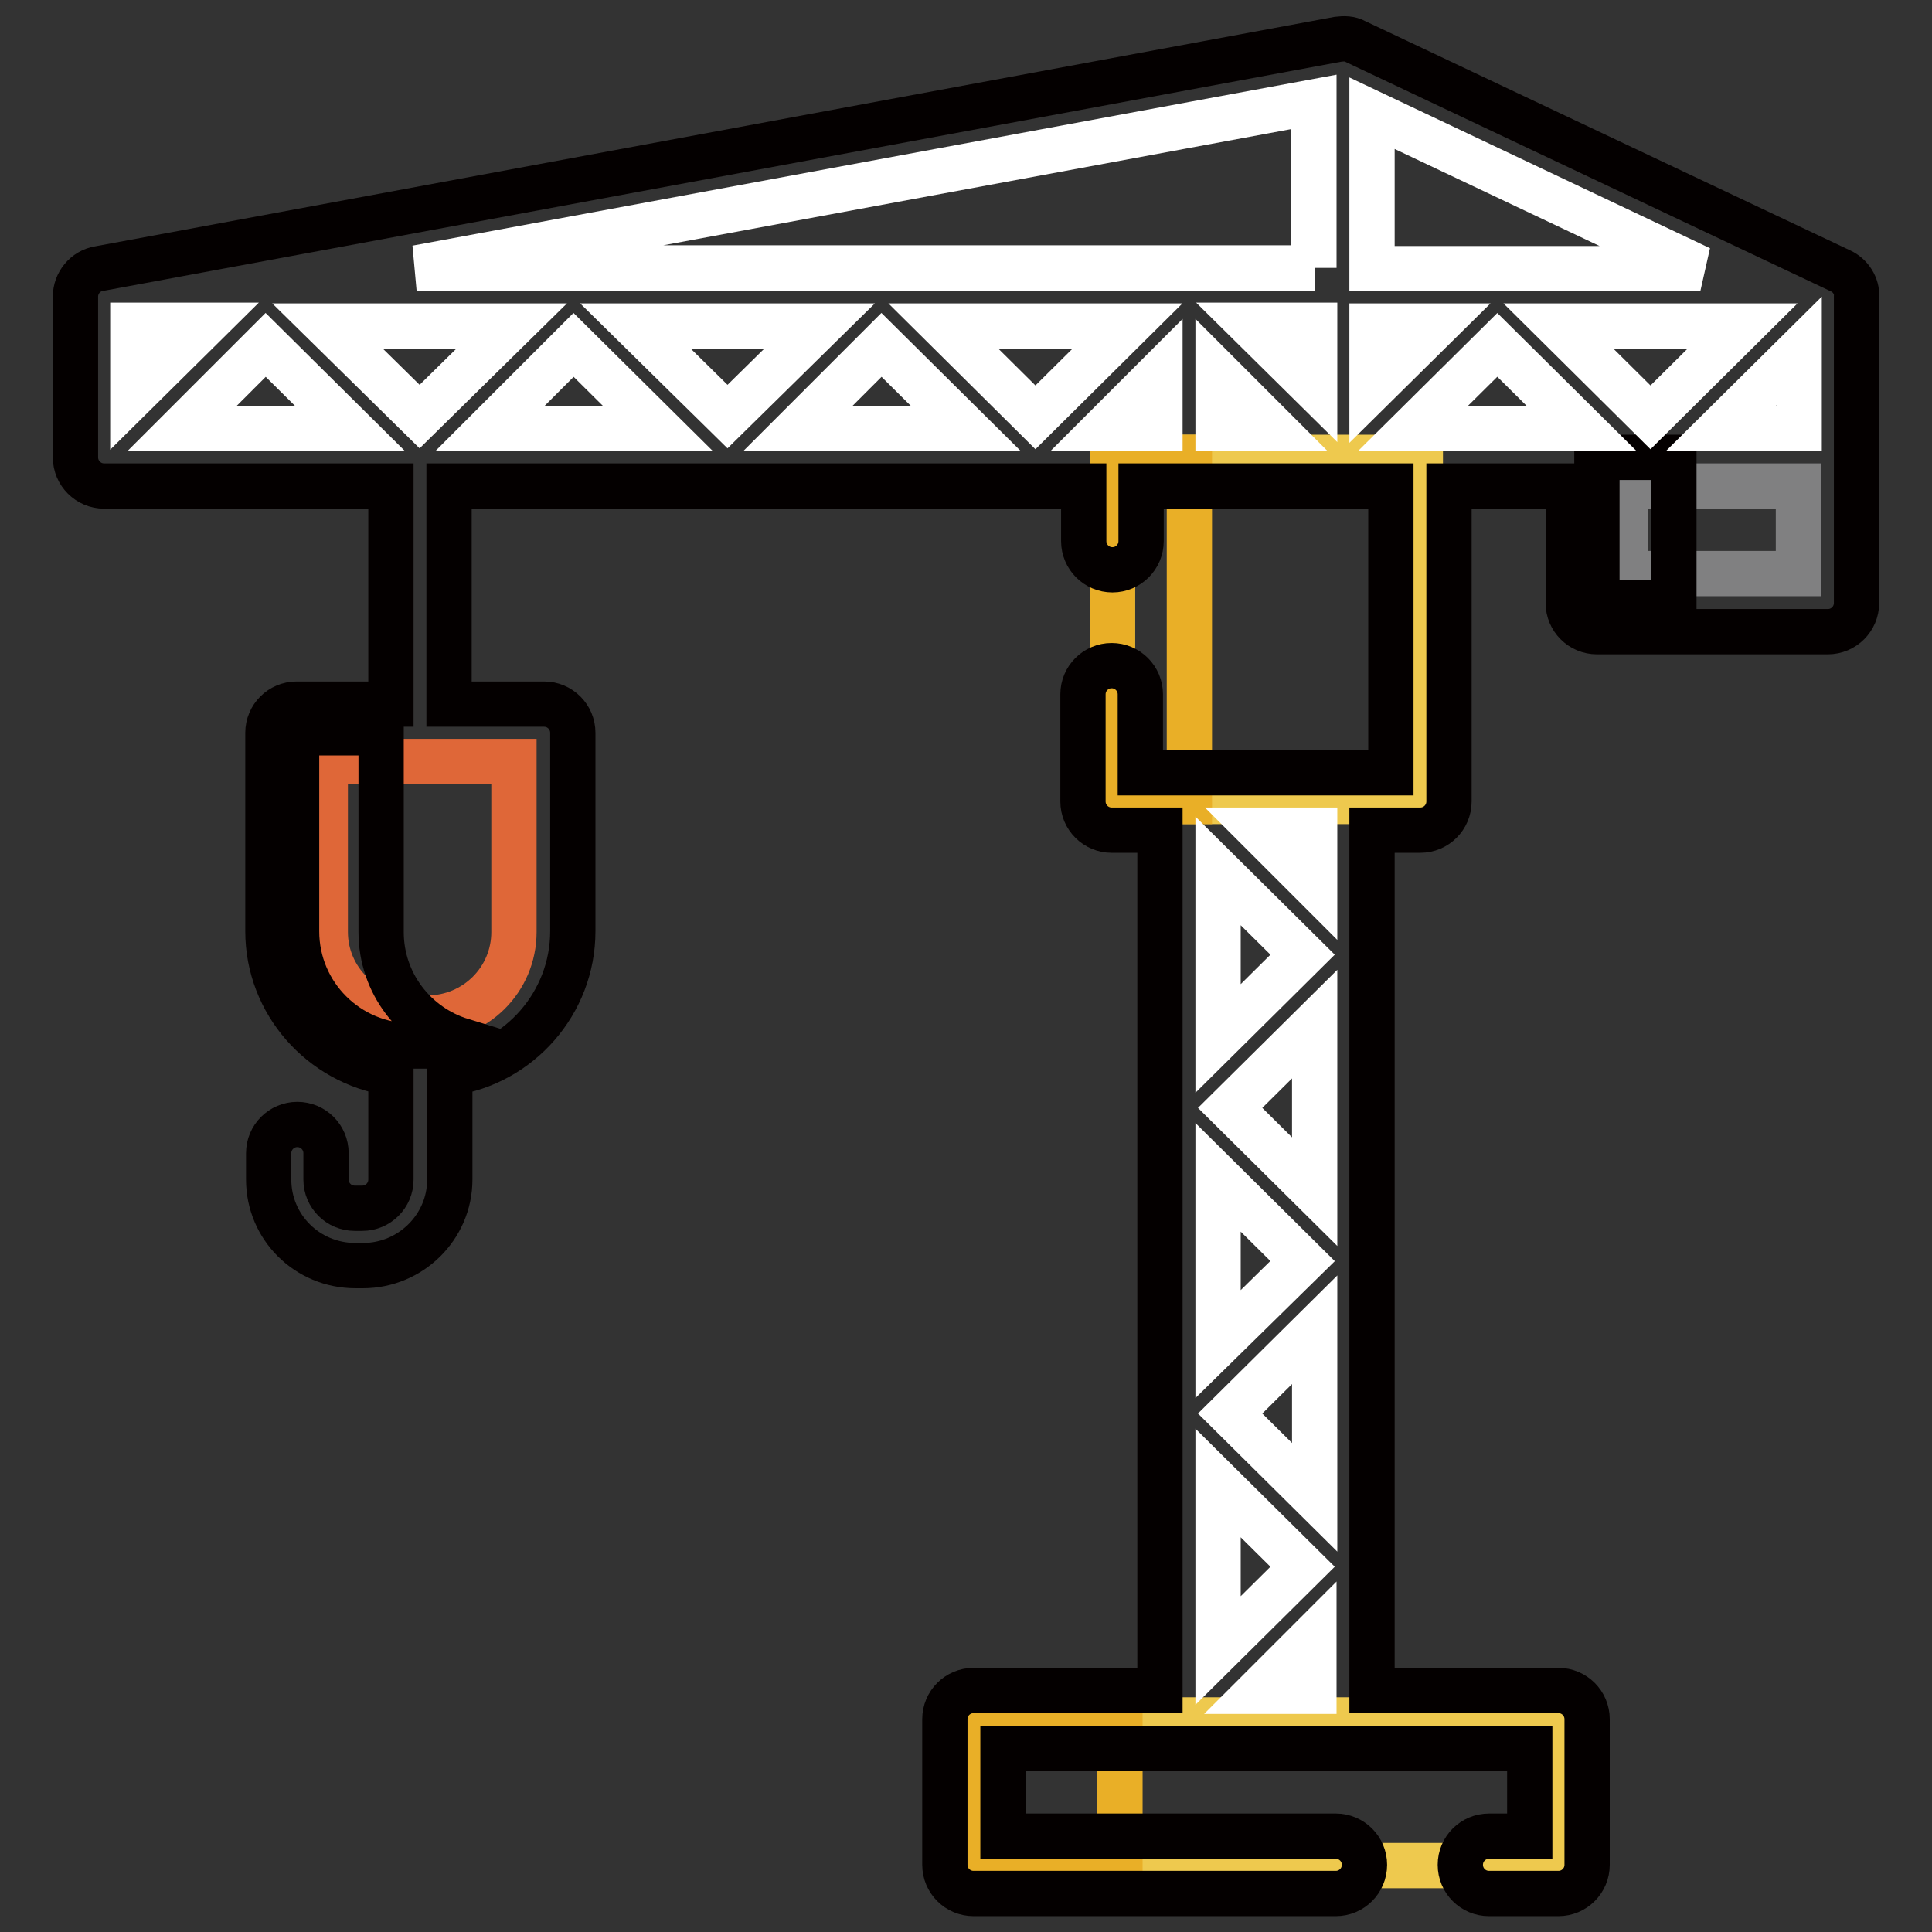
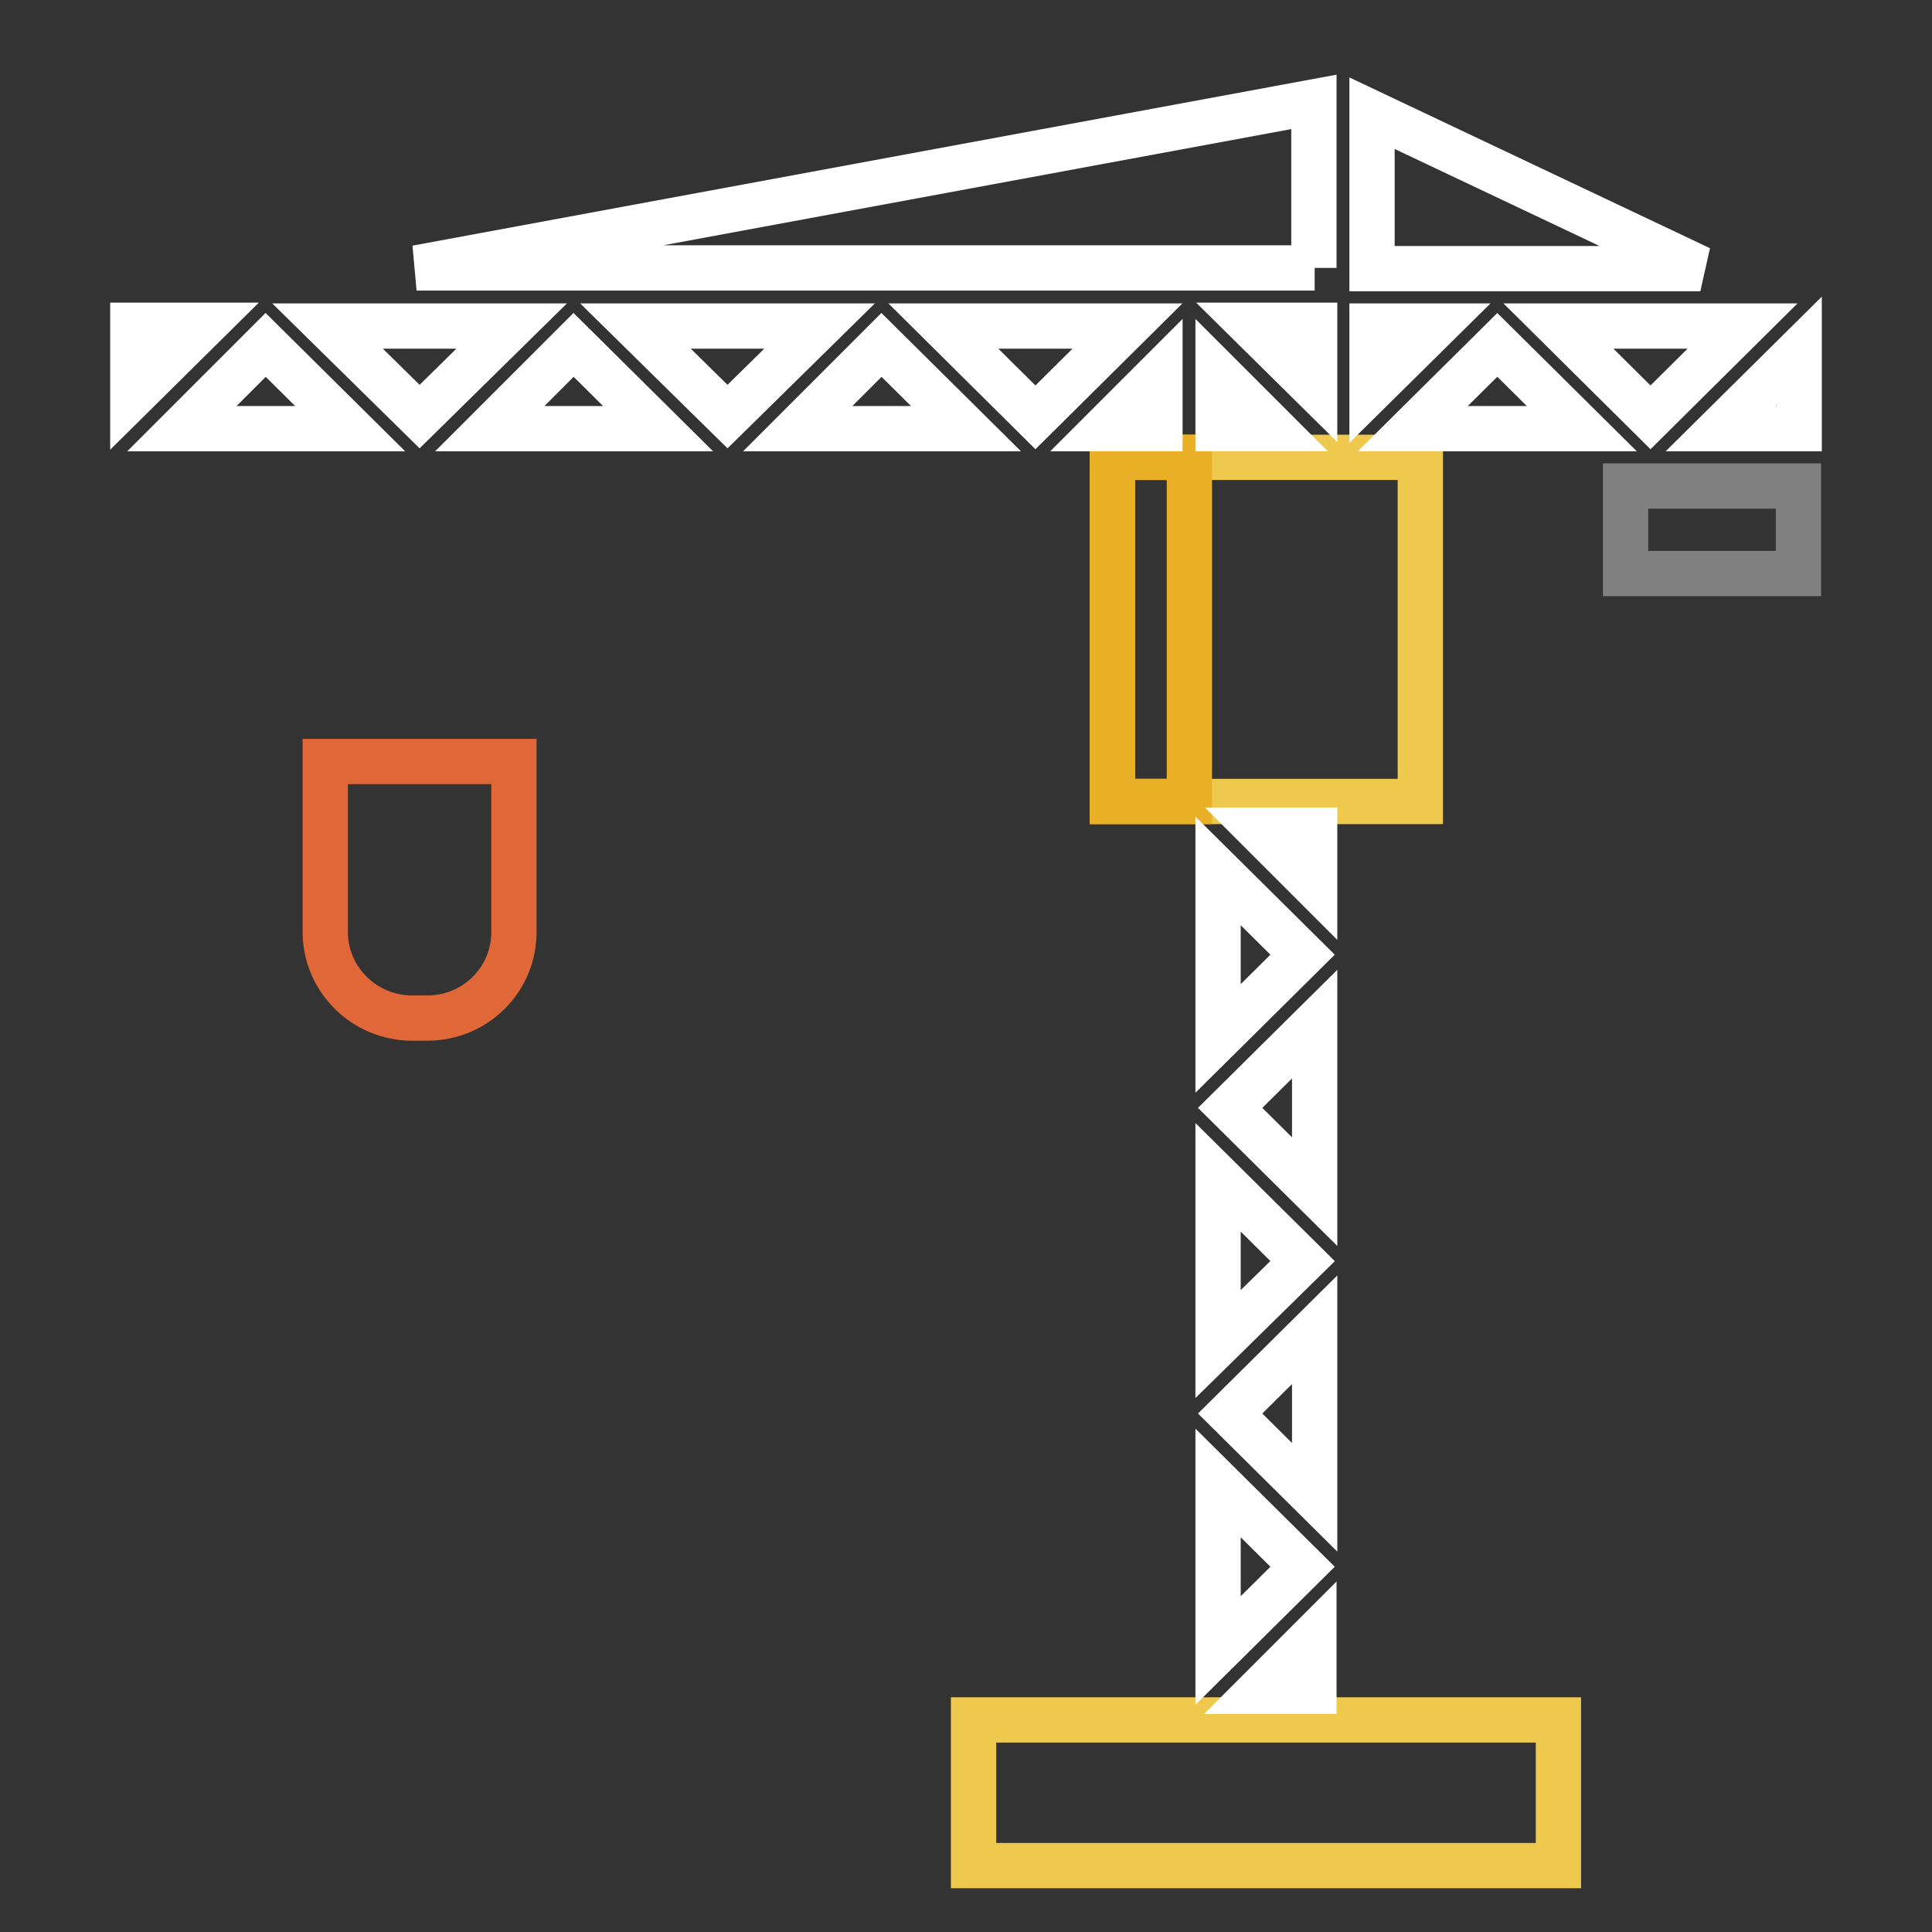
<svg xmlns="http://www.w3.org/2000/svg" version="1.1" x="0px" y="0px" viewBox="0 0 256 256" enable-background="new 0 0 256 256" xml:space="preserve">
  <rect x="0" y="0" width="256" height="256" fill="#333333" stroke="none" />
  <g>
    <path stroke-width="6" fill-opacity="0" stroke="#eec94e" d="M129,227.9h77.5v19.3H129V227.9z" />
-     <path stroke-width="6" fill-opacity="0" stroke="#e9af27" d="M129,227.9h19.4v19.3H129V227.9z" />
    <path stroke-width="6" fill-opacity="0" stroke="#eec94e" d="M147.4,60.6h40.8v45.6h-40.8V60.6z" />
    <path stroke-width="6" fill-opacity="0" stroke="#e9af27" d="M147.4,60.6h10.2v45.6h-10.2V60.6z" />
-     <path stroke-width="6" fill-opacity="0" stroke="#040000" d="M243.9,35.9L179.6,5.5c-0.7-0.4-1.5-0.4-2.3-0.3L13.1,35.6c-1.8,0.3-3.1,1.9-3.1,3.7v21.3 c0,2.1,1.7,3.8,3.8,3.8h38v28.9H39.3c-2.1,0-3.8,1.7-3.8,3.8v26.3c0,9.5,7.1,17.4,16.3,18.8v14.1c0,2.1-1.7,3.8-3.8,3.8h-1 c-2.1,0-3.8-1.7-3.8-3.8v-3.5c0-2.1-1.7-3.8-3.8-3.8c-2.1,0-3.8,1.7-3.8,3.8v3.5c0,6.3,5.1,11.4,11.5,11.4h1 c6.3,0,11.5-5.1,11.5-11.4v-14.1c9.2-1.3,16.3-9.3,16.3-18.8V97.1c0-2.1-1.7-3.8-3.8-3.8H59.5V64.4h84.1v7.3c0,2.1,1.7,3.8,3.8,3.8 c2.1,0,3.8-1.7,3.8-3.8v-7.3h33.1v38h-33.2V92c0-2.1-1.7-3.8-3.8-3.8c-2.1,0-3.8,1.7-3.8,3.8v14.2c0,2.1,1.7,3.8,3.8,3.8h6.4v114 H129c-2.1,0-3.8,1.7-3.8,3.8v19.3c0,2.1,1.7,3.8,3.8,3.8H177c2.1,0,3.8-1.7,3.8-3.8c0-2.1-1.7-3.8-3.8-3.8h-44.1v-11.6h69.8v11.6 h-5.4c-2.1,0-3.8,1.7-3.8,3.8c0,2.1,1.7,3.8,3.8,3.8h9.2c2.1,0,3.8-1.7,3.8-3.8v-19.3c0-2.1-1.7-3.8-3.8-3.8h-24.7V110h6.4 c2.1,0,3.8-1.7,3.8-3.8V64.4h15.8v15.5c0,2.1,1.7,3.8,3.8,3.8h30.6c2.1,0,3.8-1.7,3.8-3.8V39.3C246.1,37.9,245.2,36.5,243.9,35.9 L243.9,35.9z" />
    <path stroke-width="6" fill-opacity="0" stroke="#808081" d="M215.4,64.4h22.9v11.6h-22.9V64.4z" />
    <path stroke-width="6" fill-opacity="0" stroke="#df6738" d="M68.1,123.5c0,6.3-5.1,11.4-11.5,11.4h-2c-6.3,0-11.5-5.1-11.5-11.4v-22.6h25L68.1,123.5z" />
-     <path stroke-width="6" fill-opacity="0" stroke="#040000" d="M211.6,60.6h10.2v19.3h-10.2V60.6z" />
-     <path stroke-width="6" fill-opacity="0" stroke="#040000" d="M50.5,123.5V97.1H39.3v26.3c0,8.4,6.8,15.2,15.3,15.2h2c1.6,0,3.1-0.2,4.6-0.7 C55,136,50.5,130.3,50.5,123.5z" />
-     <path stroke-width="6" fill-opacity="0" stroke="#ffffff" d="M238.4,46.5v10.3H228L238.4,46.5z M161.4,49.5l7.3,7.3h-7.3V49.5z M116.8,45.7L128,56.8h-22.3L116.8,45.7z  M76,45.7l11.2,11.1H64.9L76,45.7z M35.2,45.7l11.2,11.1H24.1L35.2,45.7z M67.8,43.2L55.6,55.2L43.4,43.2H67.8z M108.6,43.2 L96.4,55.2L84.2,43.2H108.6z M149.4,43.2l-12.2,12.1L125,43.2H149.4z M174.2,35.5H55.2l118.9-22V35.5z M230.9,43.2l-12.2,12.1 l-12.2-12.1H230.9z M181.8,35.5V15l43.5,20.6H181.8z M181.8,43.2h8.4l-8.4,8.3V43.2z M174.2,51.4l-8.4-8.3h8.4V51.4z M17.6,43.1H27 l-9.4,9.3V43.1z M146.4,56.8l7.3-7.3v7.3H146.4z M187.2,56.8l11.2-11.1l11.2,11.1H187.2z M174.2,117.3l-7.3-7.3h7.3V117.3z  M166.8,224.1l7.3-7.3v7.3H166.8z M161.4,137.6v-22.2l11.2,11.1L161.4,137.6z M163,146.8l11.2-11.1v22.2L163,146.8z M161.4,178.1 V156l11.2,11.1L161.4,178.1z M172.6,207.6l-11.2,11.1v-22.2L172.6,207.6z M163,187.3l11.2-11.1v22.2L163,187.3z" />
+     <path stroke-width="6" fill-opacity="0" stroke="#ffffff" d="M238.4,46.5v10.3H228L238.4,46.5z M161.4,49.5l7.3,7.3h-7.3V49.5z M116.8,45.7L128,56.8h-22.3L116.8,45.7z  M76,45.7l11.2,11.1H64.9L76,45.7z M35.2,45.7l11.2,11.1H24.1L35.2,45.7z M67.8,43.2L55.6,55.2L43.4,43.2H67.8z M108.6,43.2 L96.4,55.2L84.2,43.2H108.6z M149.4,43.2l-12.2,12.1L125,43.2H149.4z M174.2,35.5H55.2l118.9-22V35.5z M230.9,43.2l-12.2,12.1 l-12.2-12.1H230.9z M181.8,35.5V15l43.5,20.6H181.8z M181.8,43.2h8.4l-8.4,8.3V43.2z M174.2,51.4l-8.4-8.3h8.4V51.4z M17.6,43.1H27 l-9.4,9.3V43.1z M146.4,56.8l7.3-7.3v7.3H146.4z M187.2,56.8l11.2-11.1l11.2,11.1H187.2z M174.2,117.3l-7.3-7.3h7.3V117.3z  M166.8,224.1l7.3-7.3v7.3H166.8z M161.4,137.6v-22.2l11.2,11.1L161.4,137.6z M163,146.8l11.2-11.1v22.2L163,146.8z M161.4,178.1 V156l11.2,11.1L161.4,178.1z M172.6,207.6l-11.2,11.1v-22.2L172.6,207.6z M163,187.3l11.2-11.1v22.2z" />
  </g>
</svg>